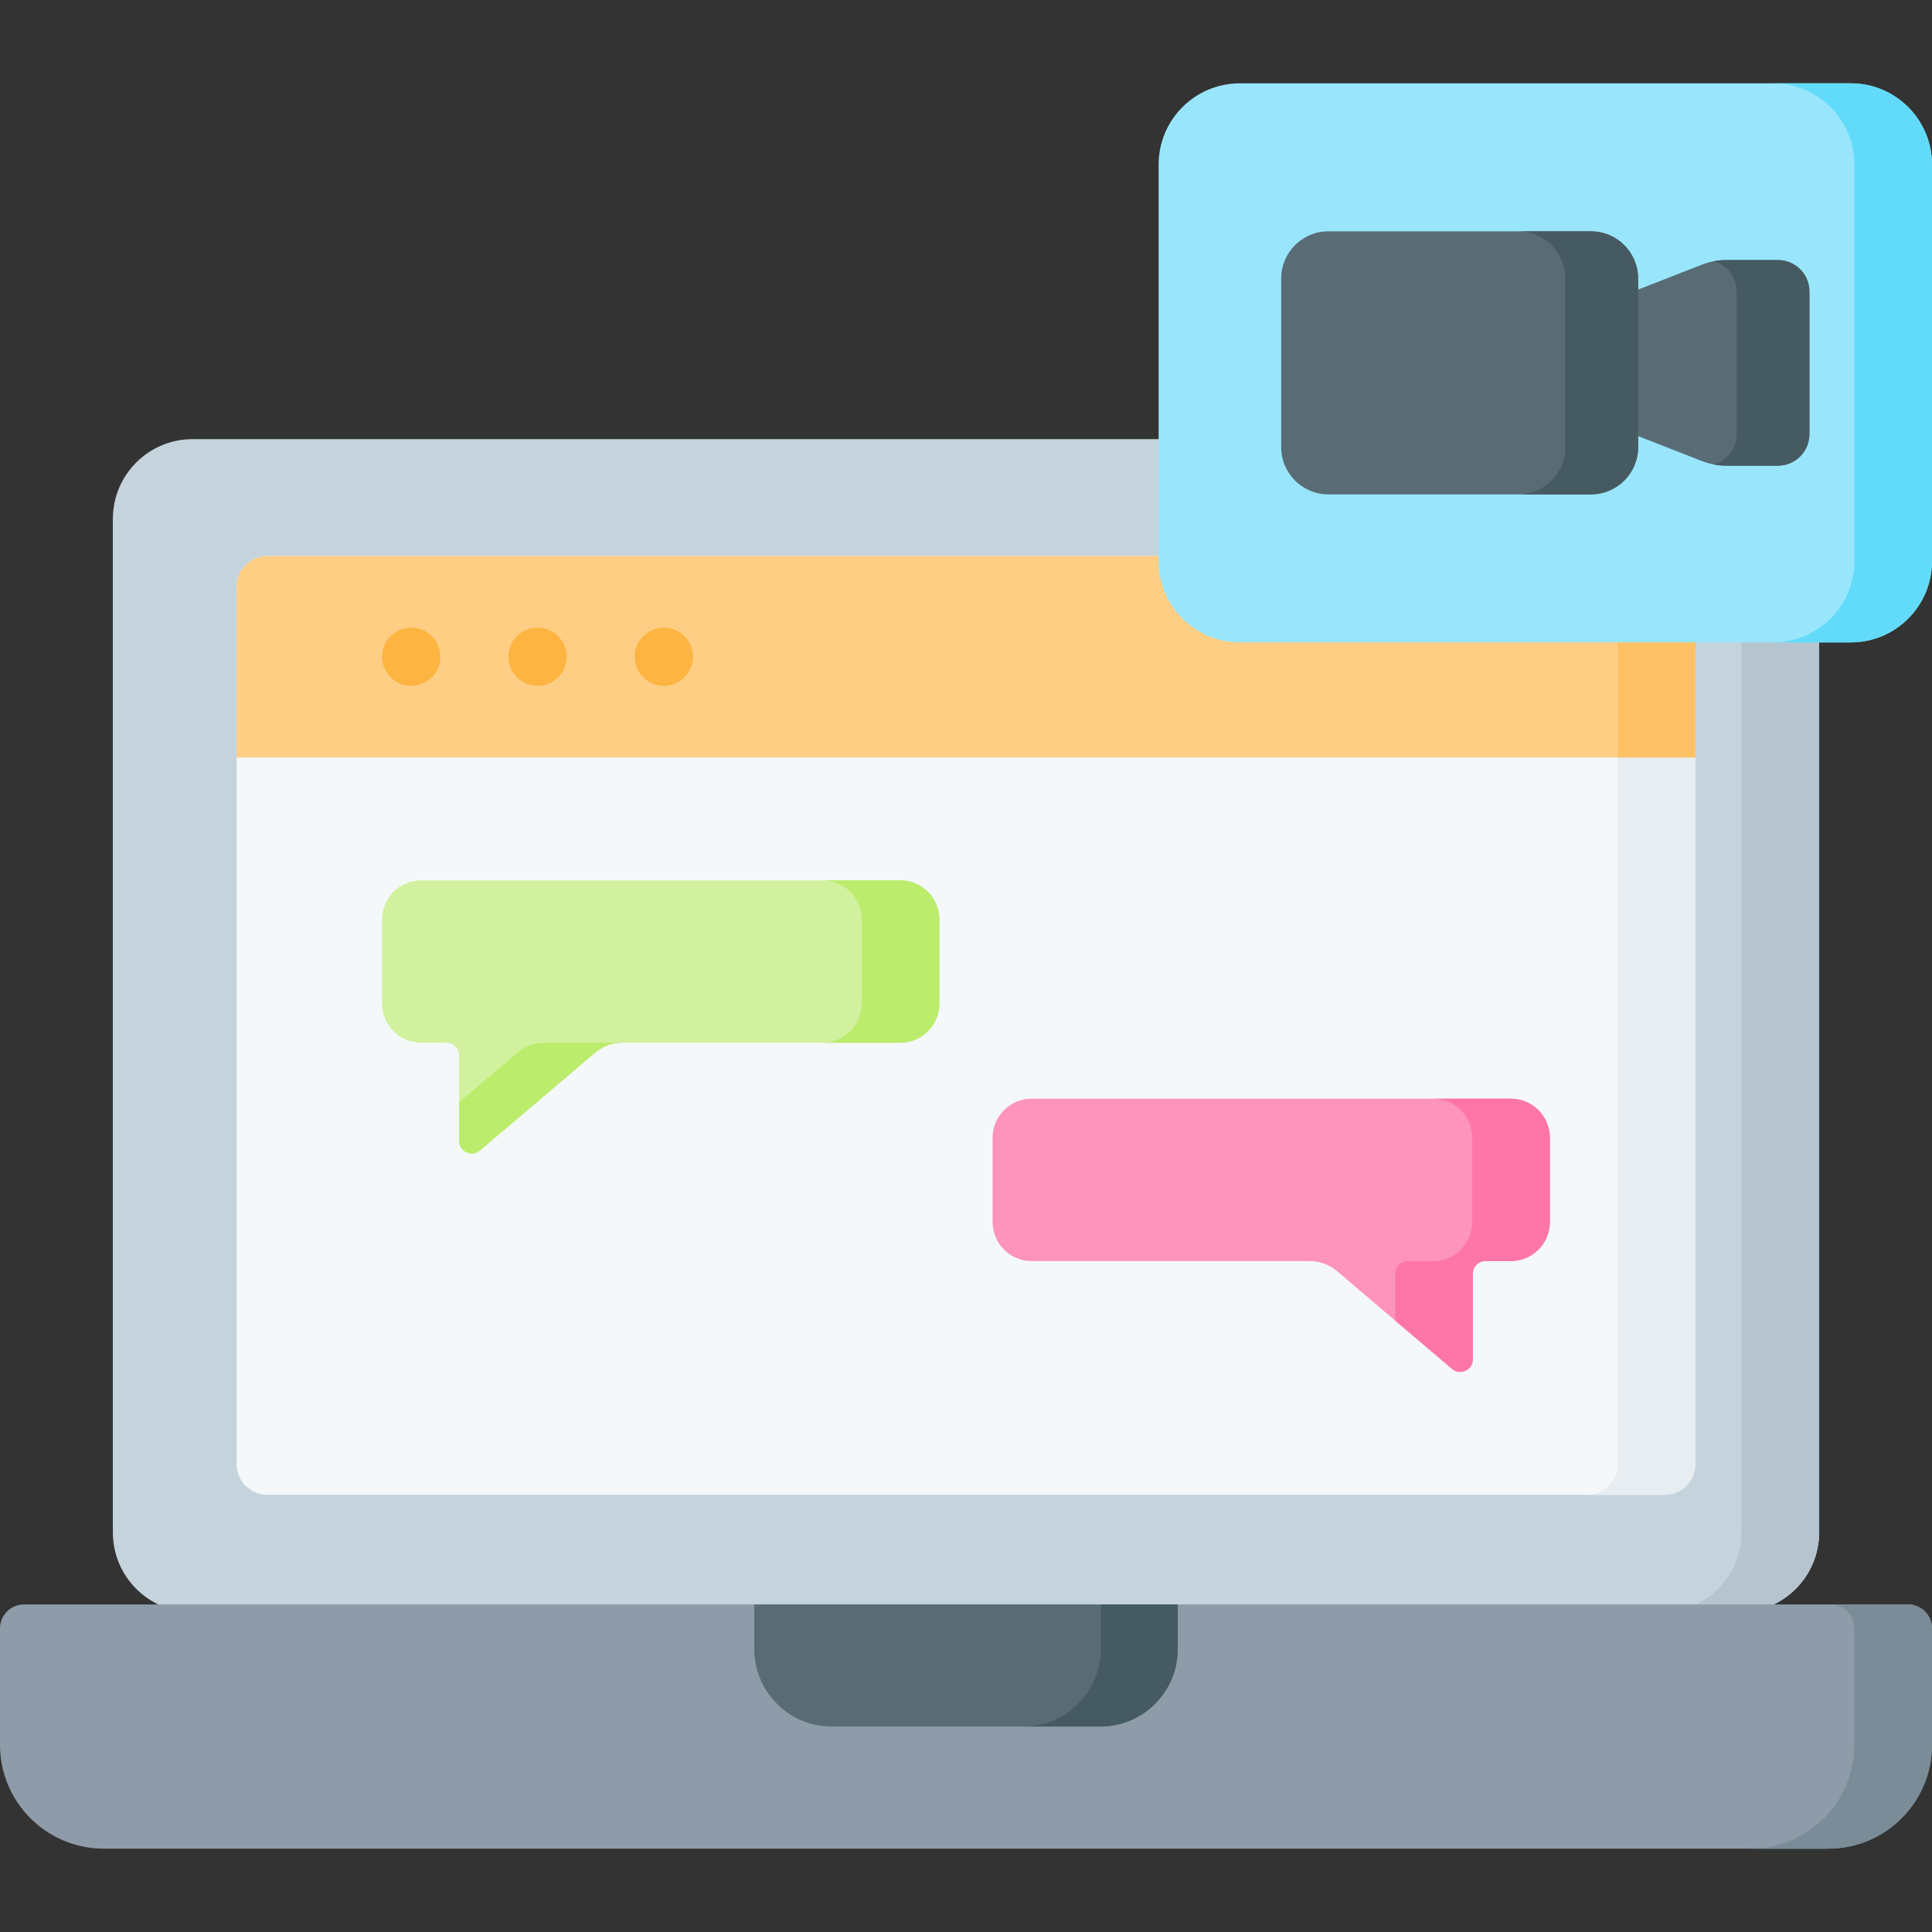
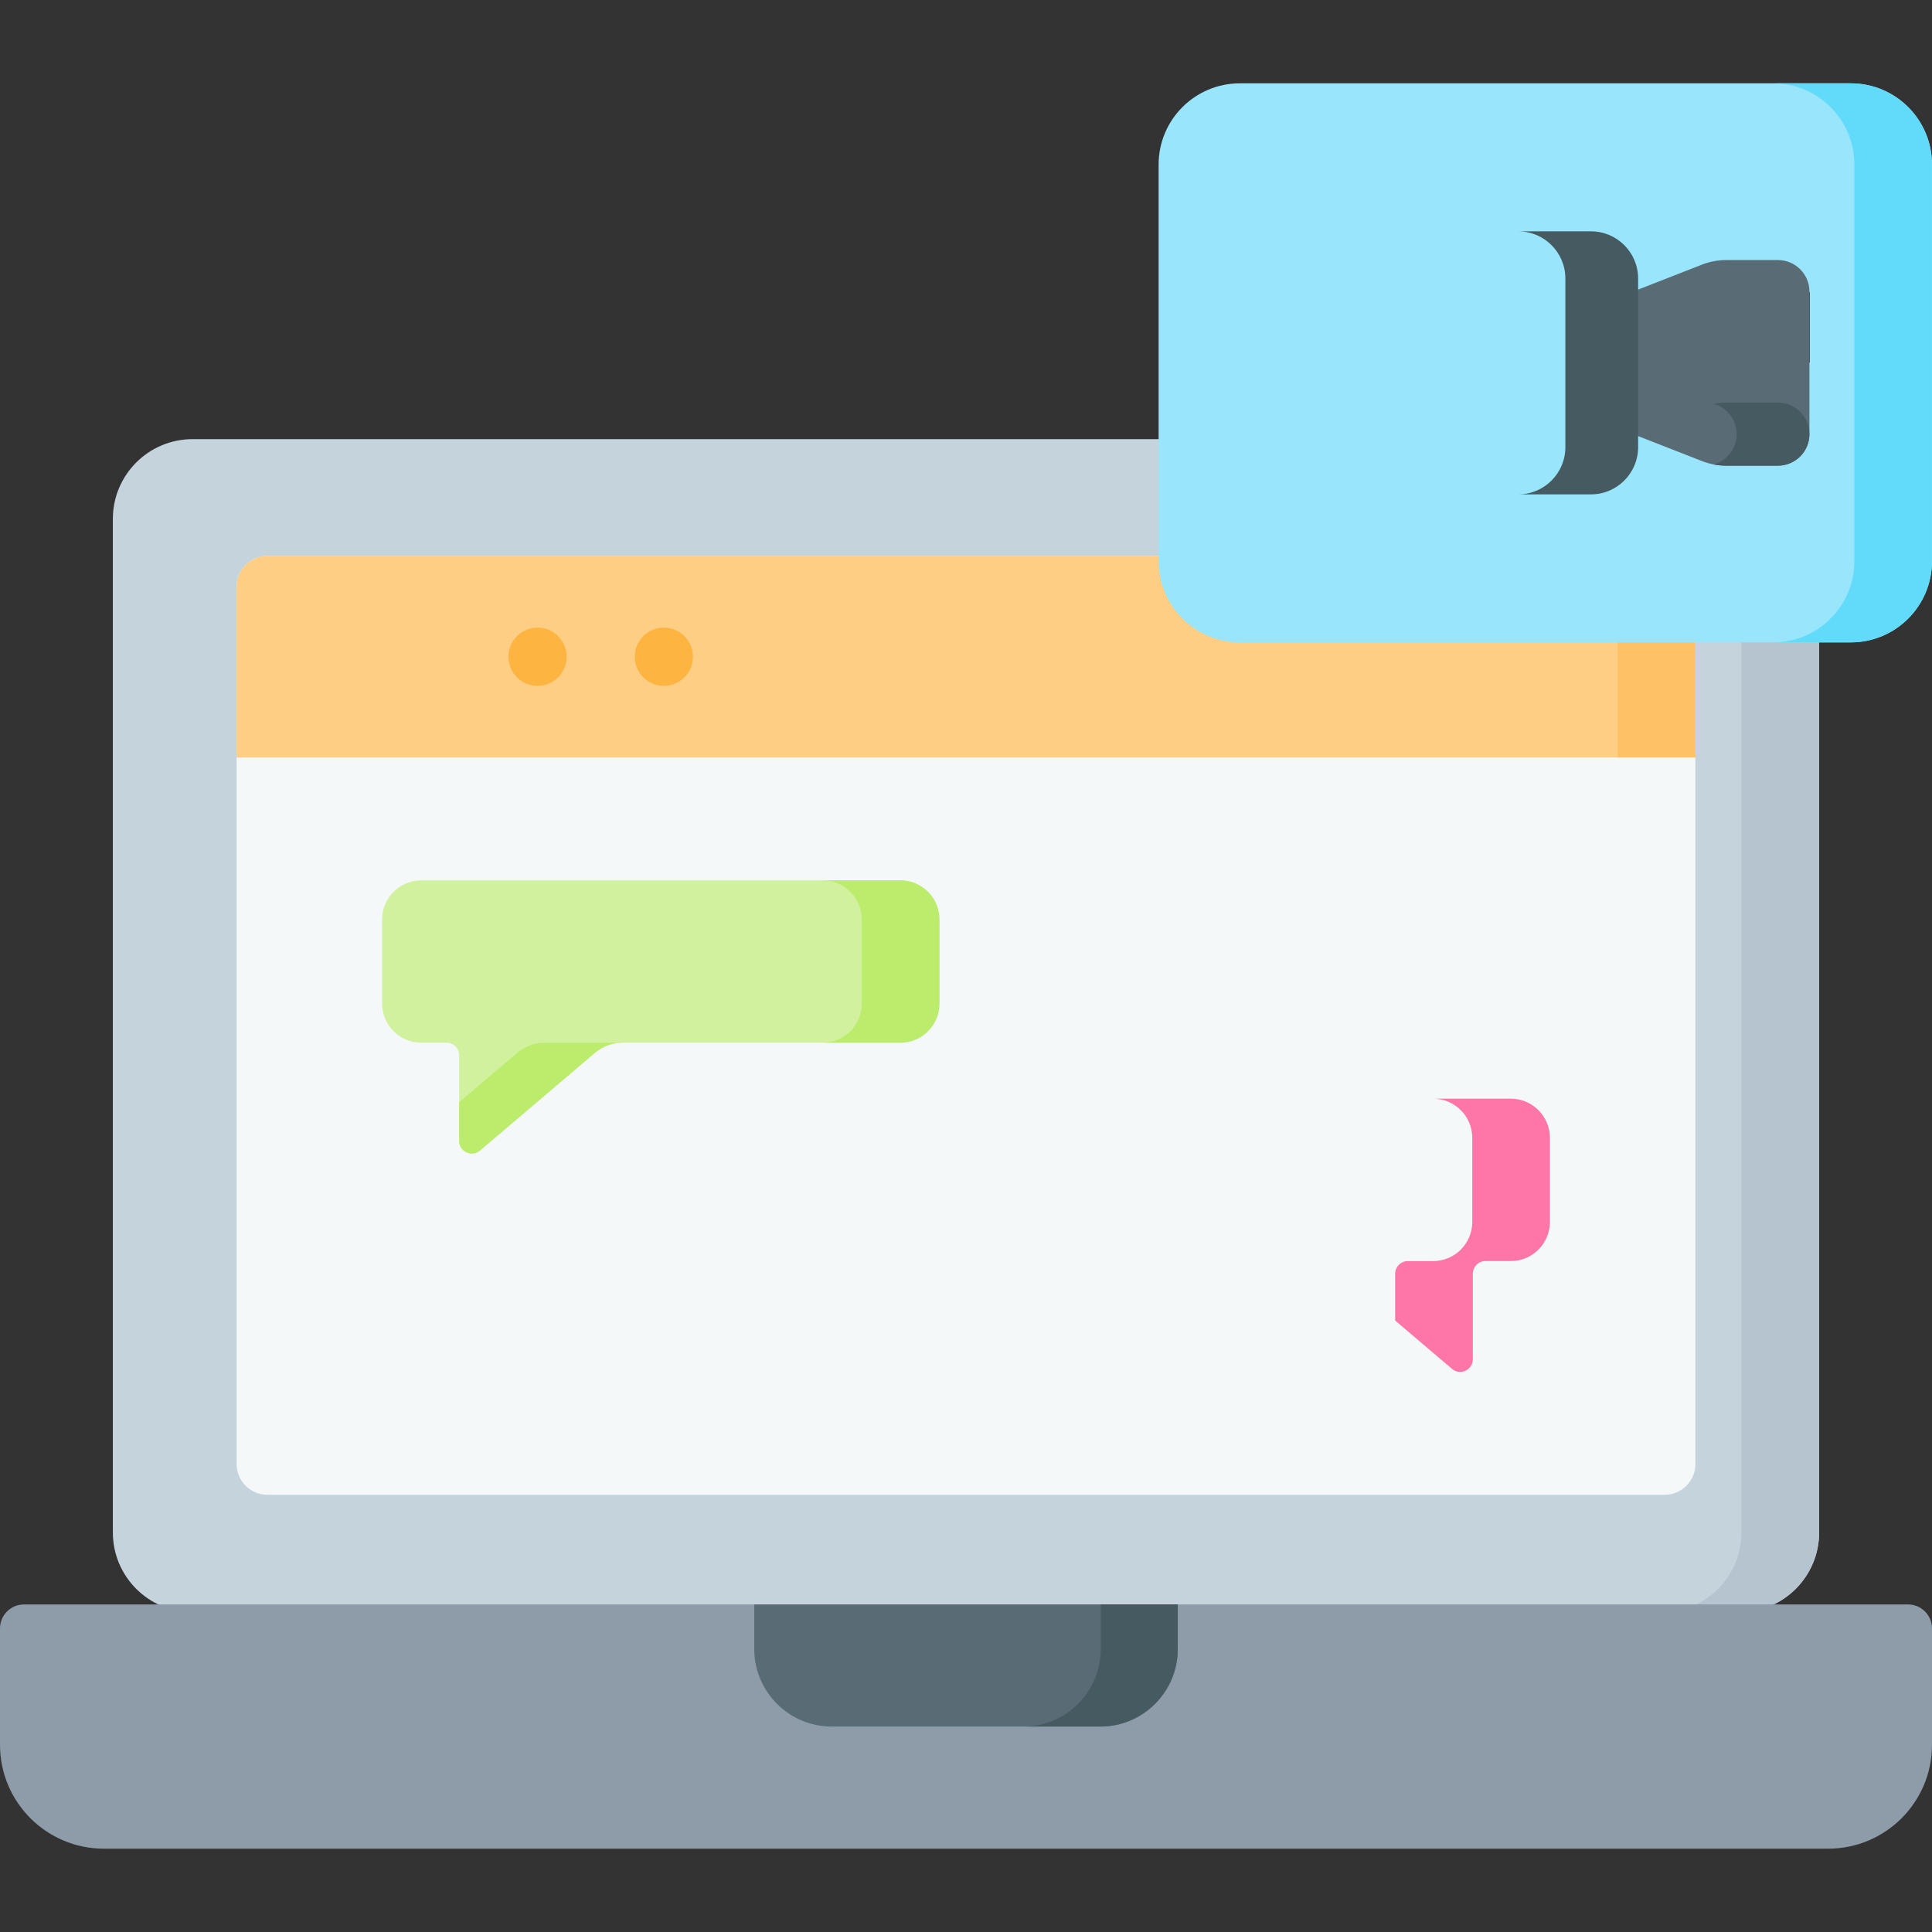
<svg xmlns="http://www.w3.org/2000/svg" id="Capa_1" enable-background="new 0 0 512 512" height="512" viewBox="0 0 512 512" width="512">
  <rect x="0" y="0" width="512" height="512" fill="#333333" stroke="none" />
  <g>
    <path d="m460.95 427.253h-409.9c-11.676 0-21.142-9.465-21.142-21.142v-268.592c0-11.676 9.465-21.142 21.142-21.142h409.9c11.676 0 21.142 9.465 21.142 21.142v268.592c-.001 11.676-9.466 21.142-21.142 21.142z" fill="#c5d3dd" />
    <path d="m482.088 137.518v268.592c0 11.678-9.466 21.145-21.134 21.145h-20.579c11.668 0 21.134-9.466 21.134-21.145v-268.592c0-11.678-9.466-21.145-21.134-21.145h20.579c11.667 0 21.134 9.466 21.134 21.145z" fill="#b6c4cf" />
    <path d="m449.295 155.497v232.498c0 4.497-3.642 8.139-8.149 8.139h-370.292c-4.507 0-8.149-3.642-8.149-8.139v-232.498c0-4.496 3.642-8.149 8.149-8.149h370.292c4.507 0 8.149 3.653 8.149 8.149z" fill="#f5f8f9" />
-     <path d="m449.295 155.494v232.498c0 4.496-3.642 8.139-8.149 8.139h-20.579c4.507 0 8.149-3.642 8.149-8.139v-232.498c0-4.497-3.642-8.149-8.149-8.149h20.579c4.507 0 8.149 3.652 8.149 8.149z" fill="#e8edf2" />
    <path d="m484.476 489.918h-456.952c-15.201 0-27.524-12.323-27.524-27.524v-30.844c0-3.51 2.845-6.355 6.355-6.355h499.29c3.51 0 6.355 2.845 6.355 6.355v30.844c0 15.201-12.323 27.524-27.524 27.524z" fill="#8d9ca8" />
-     <path d="m511.999 431.546v30.847c0 15.197-12.327 27.524-27.524 27.524h-20.579c15.197 0 27.524-12.327 27.524-27.524v-30.847c0-3.509-2.84-6.348-6.349-6.348h20.579c3.509-.001 6.349 2.839 6.349 6.348z" fill="#7a8c98" />
    <path d="m291.565 457.556h-71.13c-11.351 0-20.553-9.202-20.553-20.553v-11.808h112.237v11.808c-.001 11.351-9.203 20.553-20.554 20.553z" fill="#596c76" />
    <path d="m312.118 425.197v11.802c0 11.359-9.199 20.558-20.548 20.558h-20.404c11.349 0 20.548-9.199 20.548-20.558v-11.802z" fill="#465a61" />
    <path d="m449.295 155.494v45.244h-386.59v-45.244c0-4.496 3.642-8.149 8.149-8.149h370.293c4.506-.001 8.148 3.652 8.148 8.149z" fill="#fece85" />
    <path d="m449.295 155.494v45.242h-20.579v-45.242c0-4.497-3.642-8.149-8.149-8.149h20.579c4.507 0 8.149 3.652 8.149 8.149z" fill="#fec165" />
    <g fill="#fdb441">
-       <circle cx="108.98" cy="174.041" r="7.717" />
      <circle cx="142.452" cy="174.041" r="7.717" />
      <circle cx="175.924" cy="174.041" r="7.717" />
    </g>
    <g>
-       <path d="m263.045 301.532v22.299c0 5.726 4.642 10.368 10.368 10.368h73.646c2.669 0 5.251.949 7.285 2.678l30.46 25.891c2.173 1.847 5.513.303 5.513-2.55v-22.673c0-1.848 1.498-3.346 3.346-3.346h6.705c5.726 0 10.368-4.642 10.368-10.368v-22.299c0-5.726-4.642-10.368-10.368-10.368h-126.954c-5.727 0-10.369 4.642-10.369 10.368z" fill="#fe93bb" />
      <path d="m248.955 243.668v22.299c0 5.726-4.642 10.368-10.368 10.368h-73.646c-2.669 0-5.251.949-7.285 2.678l-30.46 25.891c-2.173 1.847-5.513.303-5.513-2.55v-22.673c0-1.848-1.498-3.346-3.346-3.346h-6.705c-5.726 0-10.368-4.642-10.368-10.368v-22.299c0-5.726 4.642-10.368 10.368-10.368h126.955c5.726 0 10.368 4.642 10.368 10.368z" fill="#d1f19e" />
    </g>
    <g>
      <path d="m410.741 301.53v22.297c0 5.731-4.651 10.372-10.372 10.372h-6.709c-1.842 0-3.344 1.502-3.344 3.344v22.678c0 2.85-3.344 4.394-5.515 2.552l-15.064-12.81v-12.419c0-1.842 1.502-3.344 3.344-3.344h6.709c5.721 0 10.372-4.641 10.372-10.372v-22.298c0-5.721-4.651-10.372-10.372-10.372h20.579c5.722.001 10.372 4.651 10.372 10.372z" fill="#fe76a8" />
      <g fill="#bbec6c">
        <path d="m144.361 276.332h20.579c-2.665 0-5.248.957-7.285 2.686l-30.456 25.888c-2.171 1.842-5.515.298-5.515-2.552v-10.248l15.393-13.088c2.036-1.729 4.619-2.686 7.284-2.686z" />
        <path d="m248.952 243.663v22.307c0 5.721-4.641 10.361-10.361 10.361h-20.579c5.721 0 10.361-4.641 10.361-10.361v-22.307c0-5.721-4.64-10.361-10.361-10.361h20.579c5.72 0 10.361 4.64 10.361 10.361z" />
      </g>
    </g>
    <path d="m490.461 170.241h-161.878c-11.896 0-21.539-9.643-21.539-21.539v-105.081c0-11.896 9.643-21.539 21.539-21.539h161.878c11.896 0 21.539 9.643 21.539 21.539v105.081c0 11.896-9.643 21.539-21.539 21.539z" fill="#99e6fc" />
    <path d="m511.999 43.618v105.085c0 11.895-9.641 21.536-21.536 21.536h-20.579c11.894 0 21.536-9.641 21.536-21.536v-105.085c0-11.894-9.641-21.536-21.536-21.536h20.579c11.895 0 21.536 9.641 21.536 21.536z" fill="#62dbfb" />
-     <path d="m421.608 131.018h-69.577c-6.907 0-12.506-5.599-12.506-12.506v-44.701c0-6.907 5.599-12.506 12.506-12.506h69.577c6.907 0 12.506 5.599 12.506 12.506v44.701c0 6.907-5.599 12.506-12.506 12.506z" fill="#596c76" />
    <path d="m451.013 70.138-16.899 6.61-8.81 19.417 8.81 19.409 16.899 6.61c2.066.808 4.264 1.223 6.482 1.223h13.666c4.617 0 8.359-3.743 8.359-8.359v-18.887-18.886c0-4.617-3.743-8.359-8.359-8.359h-13.666c-2.218-.001-4.416.414-6.482 1.222z" fill="#596c76" />
    <g fill="#465a61">
      <path d="m434.119 73.807v44.707c0 6.904-5.608 12.502-12.512 12.502h-19.282c6.904 0 12.512-5.597 12.512-12.502v-44.707c0-6.904-5.608-12.501-12.512-12.501h19.282c6.904-.001 12.512 5.597 12.512 12.501z" />
-       <path d="m479.515 77.274v37.772c0 4.62-3.735 8.365-8.355 8.365h-13.664c-1.122 0-2.243-.113-3.344-.319 3.509-.988 6.081-4.219 6.081-8.046v-37.772c0-3.838-2.572-7.059-6.091-8.036 1.101-.216 2.222-.319 3.354-.319h13.664c4.62 0 8.355 3.735 8.355 8.355z" />
+       <path d="m479.515 77.274v37.772c0 4.62-3.735 8.365-8.355 8.365h-13.664c-1.122 0-2.243-.113-3.344-.319 3.509-.988 6.081-4.219 6.081-8.046c0-3.838-2.572-7.059-6.091-8.036 1.101-.216 2.222-.319 3.354-.319h13.664c4.62 0 8.355 3.735 8.355 8.355z" />
    </g>
  </g>
</svg>